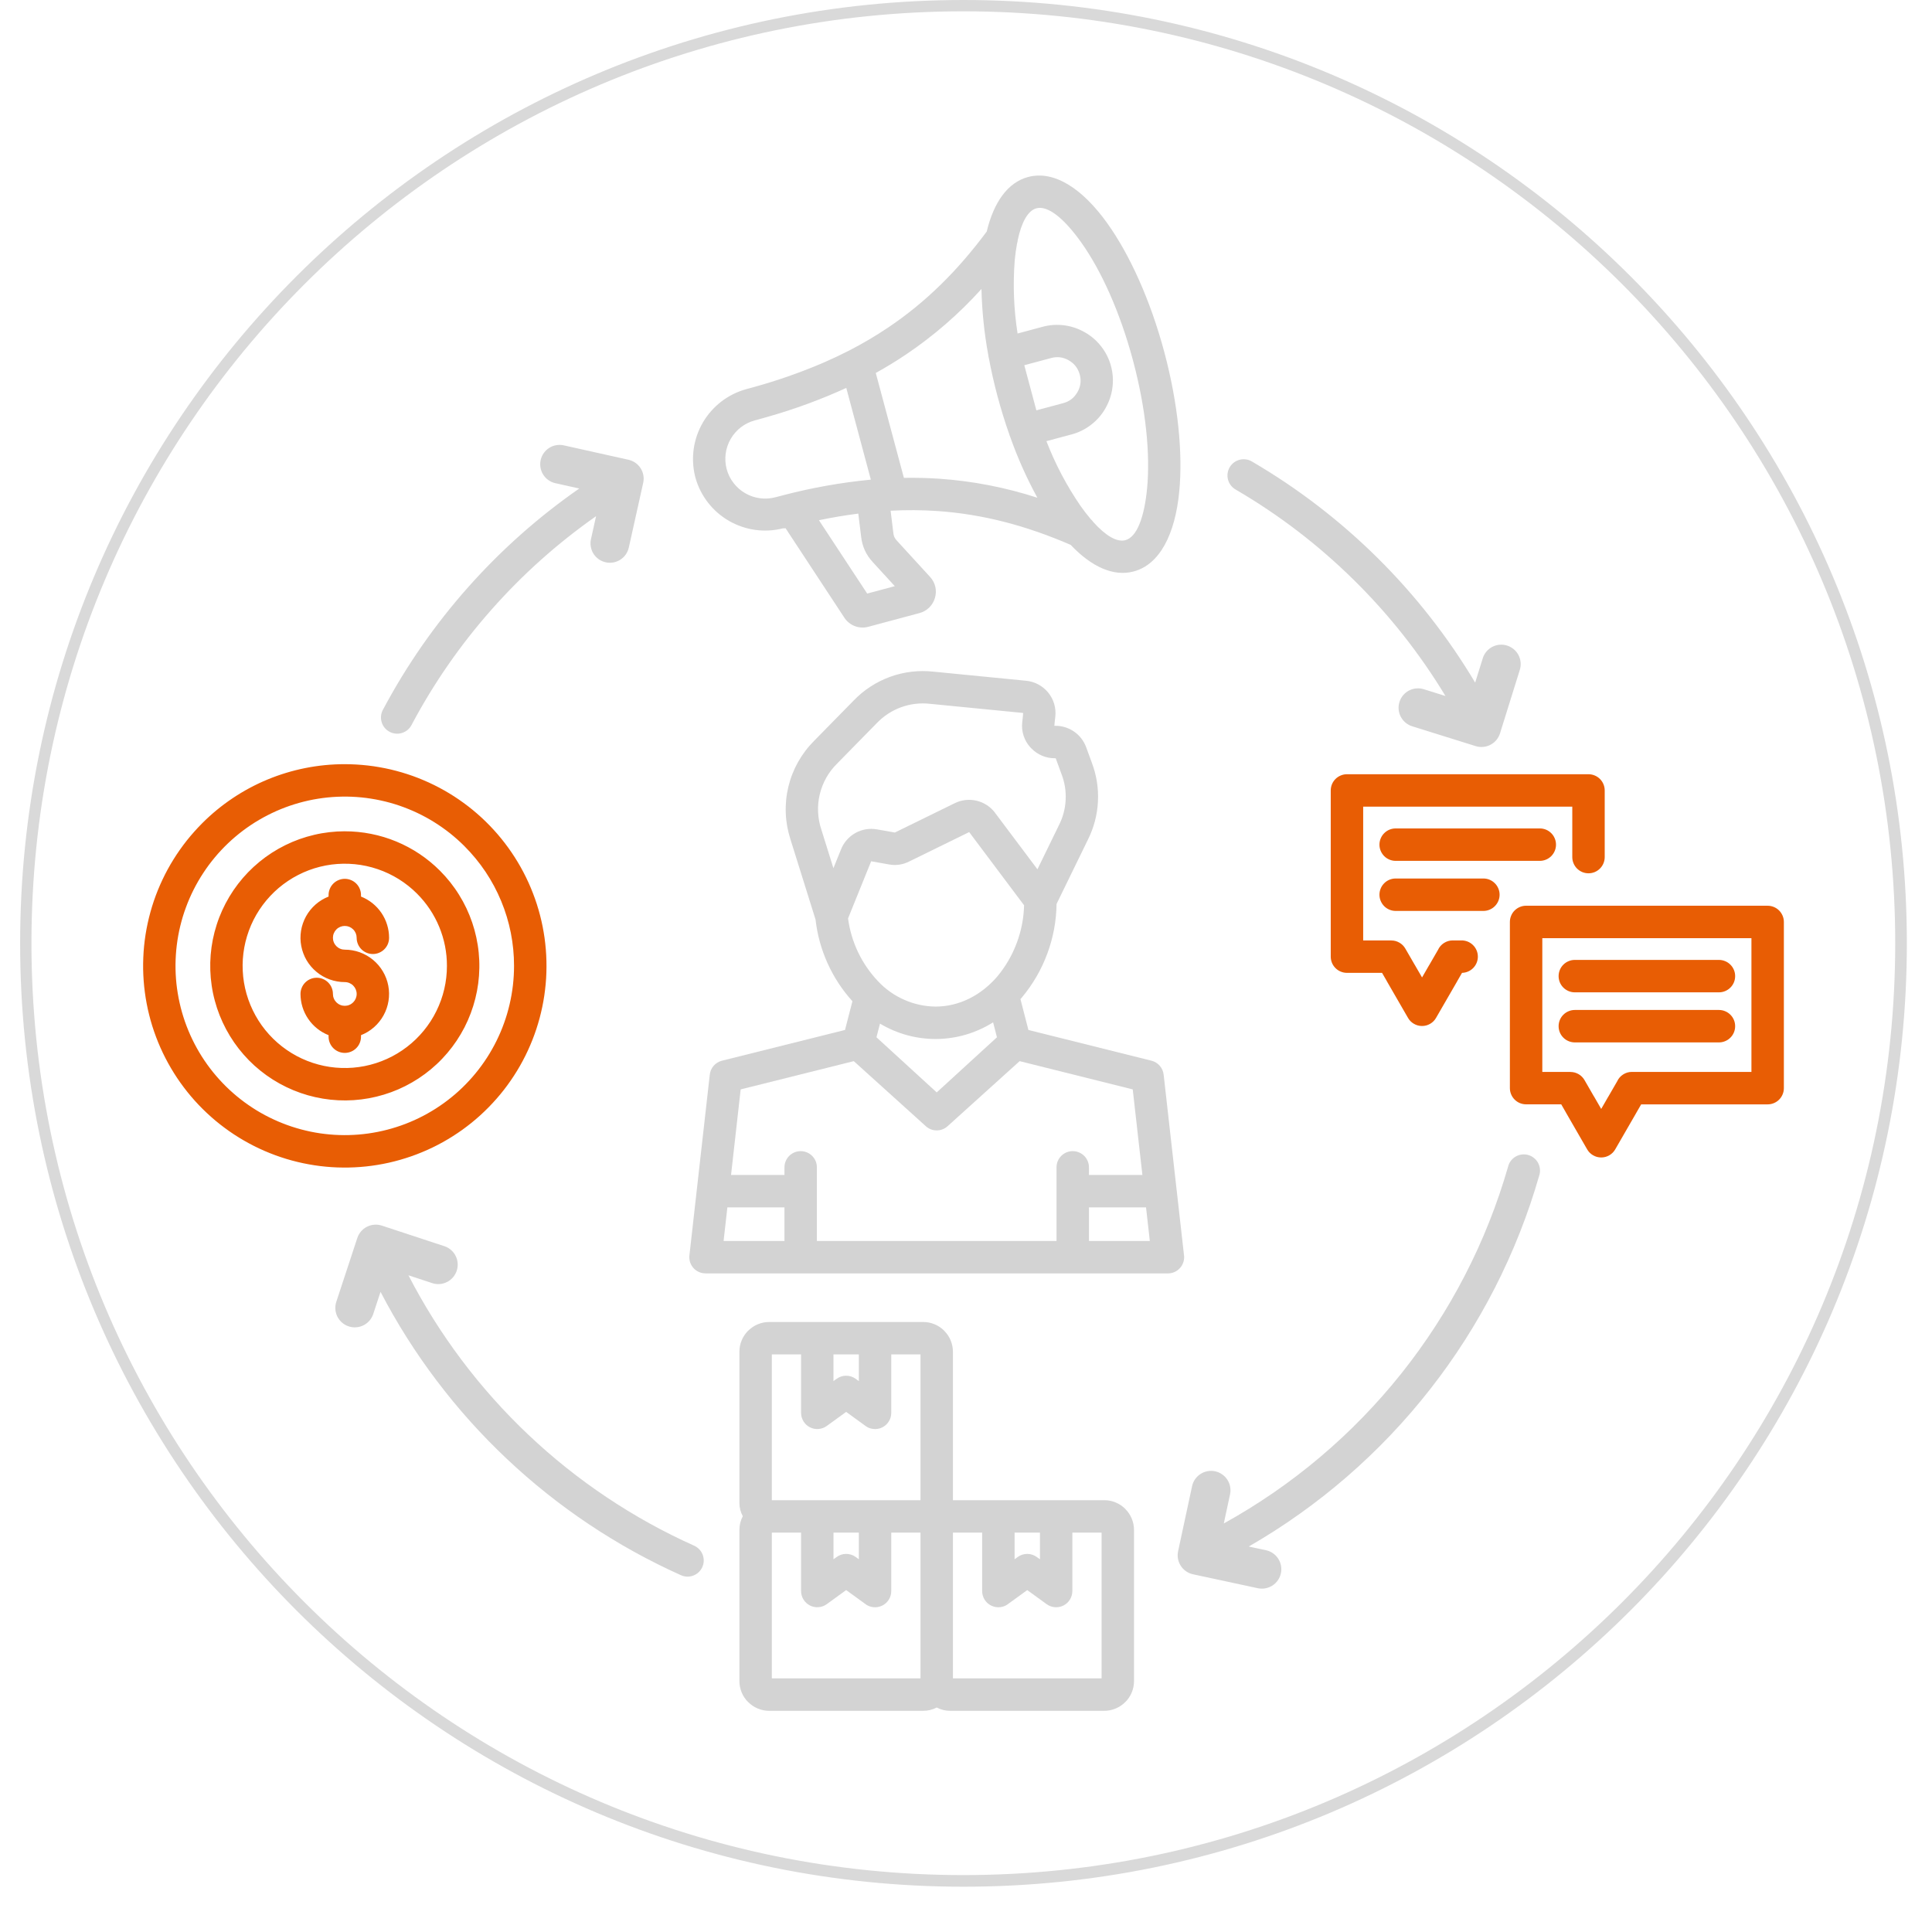
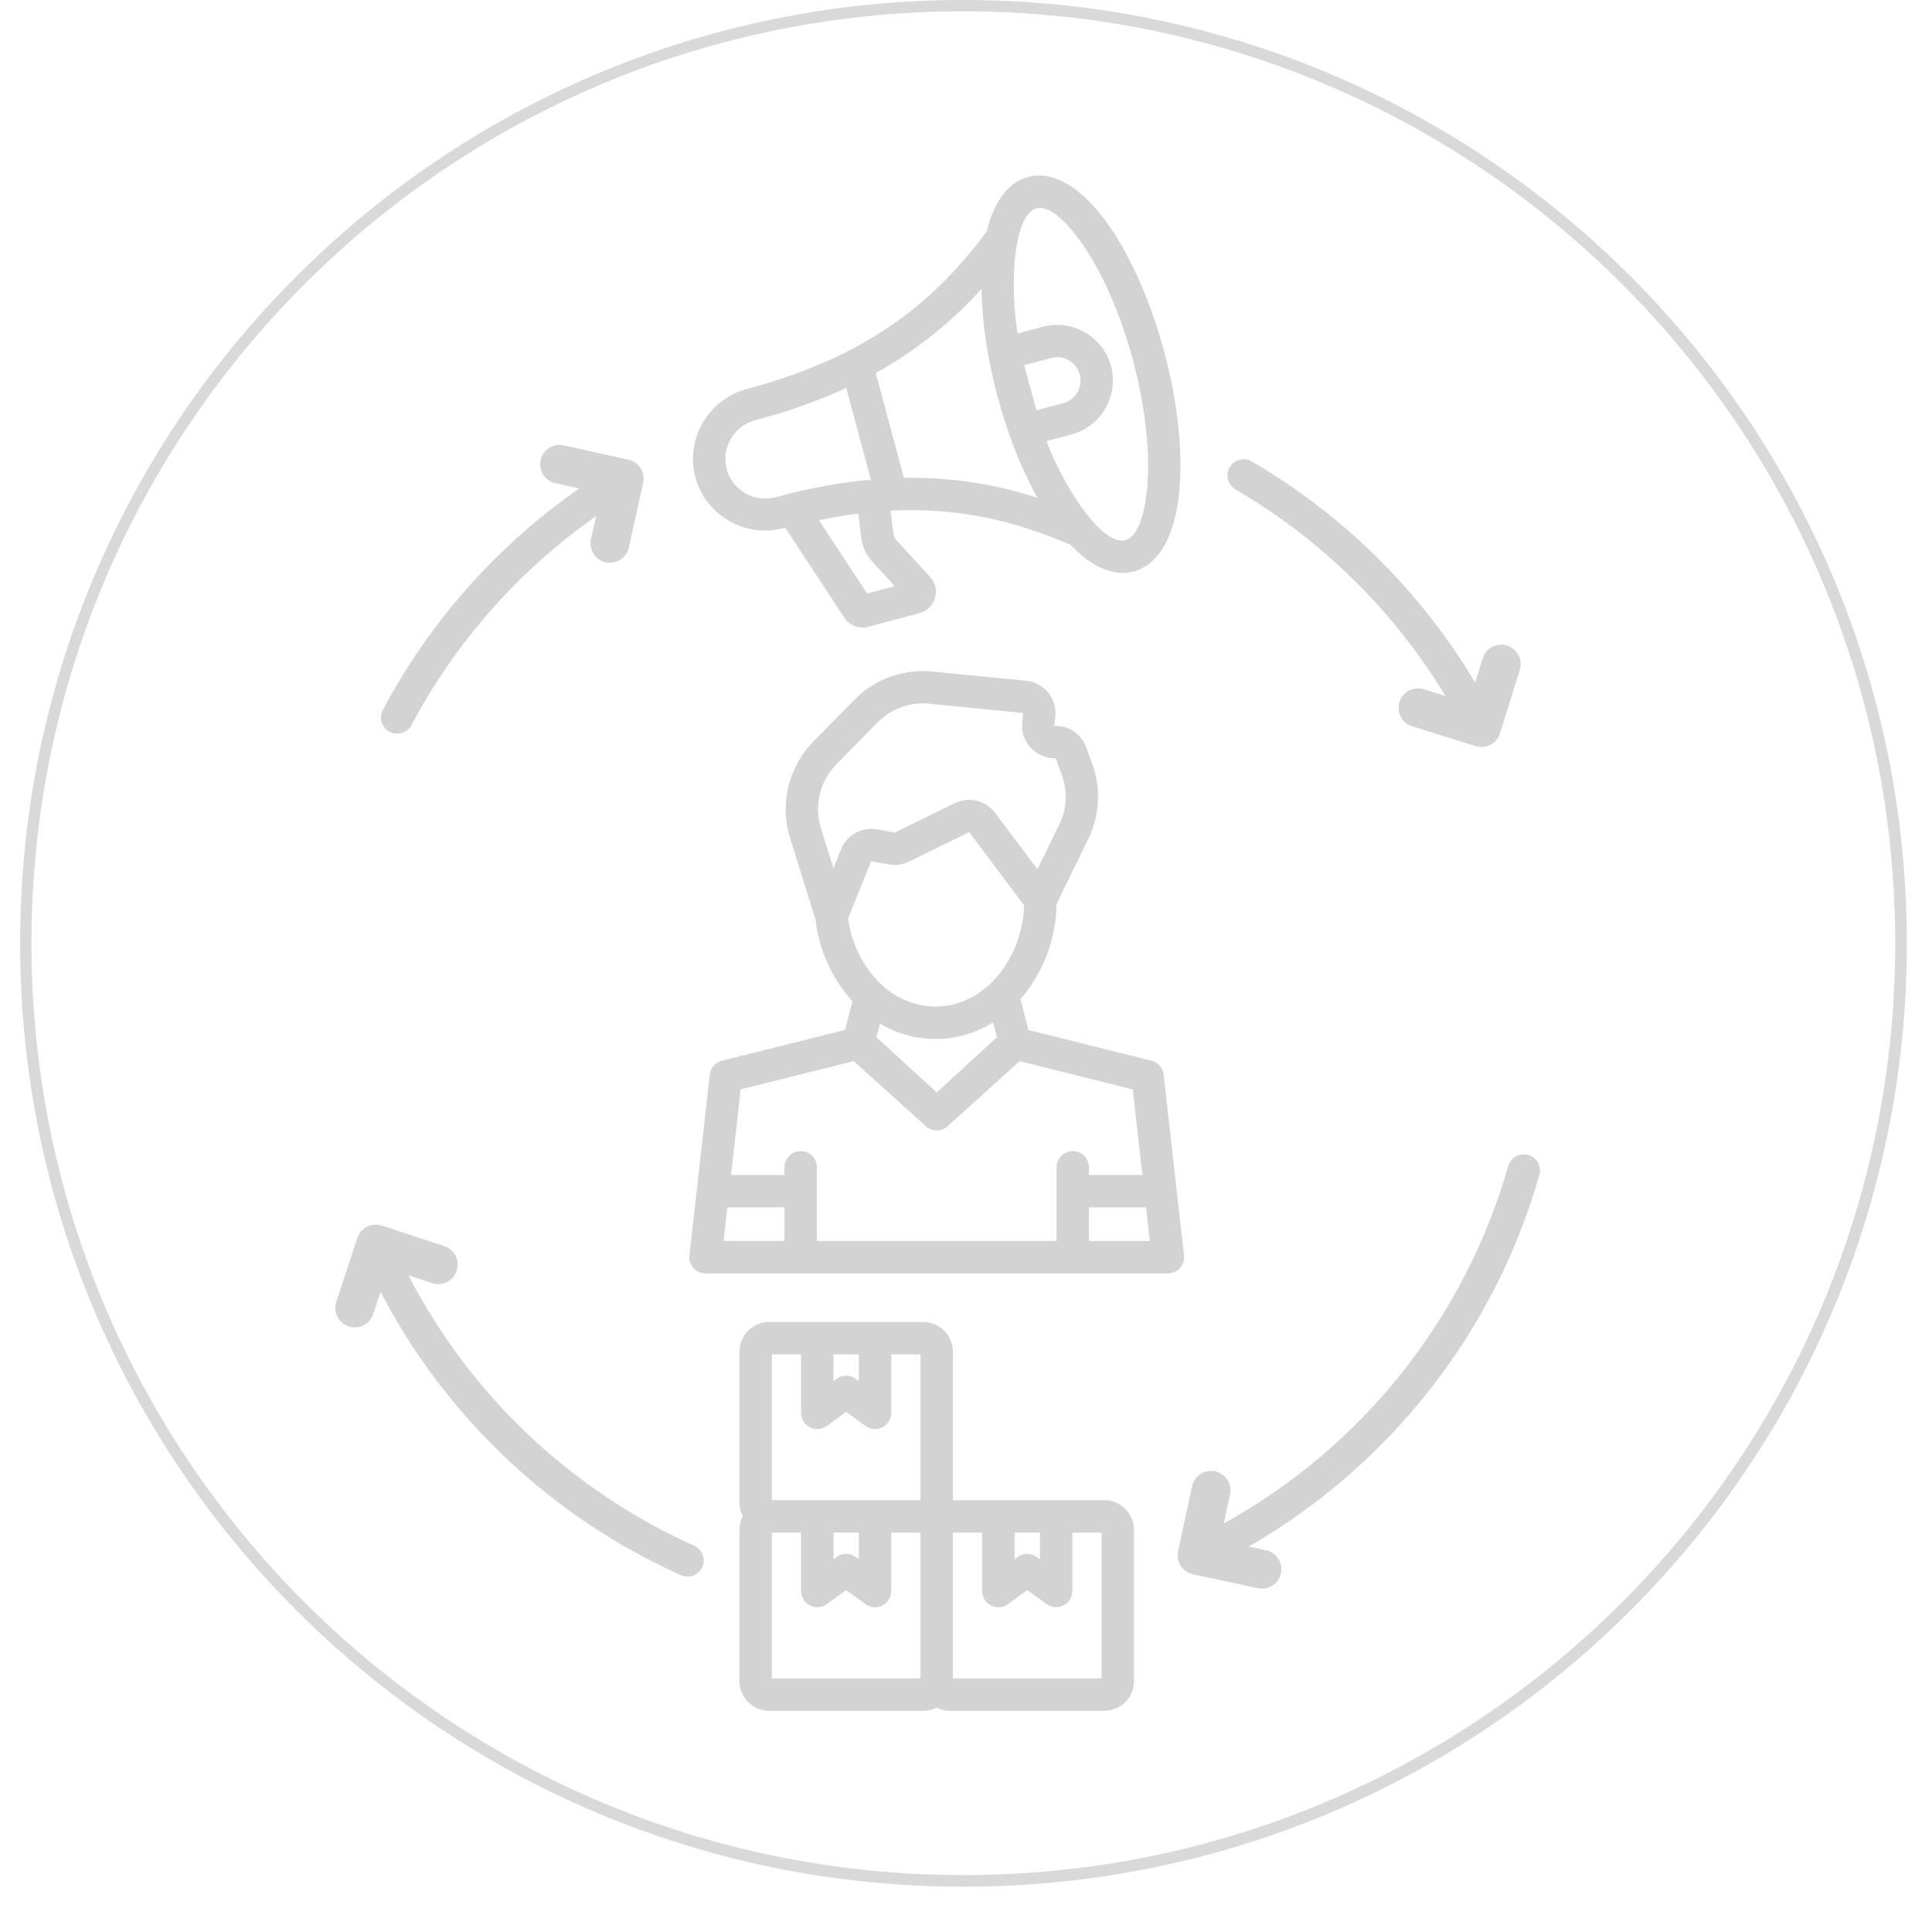
<svg xmlns="http://www.w3.org/2000/svg" width="500" zoomAndPan="magnify" viewBox="0 0 375.12 383.04" height="500" preserveAspectRatio="xMidYMid meet" version="1.0">
  <defs>
    <clipPath id="77bb652abb">
      <path d="M 0.031 0 L 374.094 0 L 374.094 374.062 L 0.031 374.062 Z M 0.031 0 " clip-rule="nonzero" />
    </clipPath>
    <clipPath id="e6c4ba5b4d">
      <path d="M 187.062 0 C 83.766 0 0.031 83.738 0.031 187.031 C 0.031 290.324 83.766 374.062 187.062 374.062 C 290.355 374.062 374.094 290.324 374.094 187.031 C 374.094 83.738 290.355 0 187.062 0 Z M 187.062 0 " clip-rule="nonzero" />
    </clipPath>
    <clipPath id="fa6102f3f5">
      <path d="M 62 34.824 L 302 34.824 L 302 339.312 L 62 339.312 Z M 62 34.824 " clip-rule="nonzero" />
    </clipPath>
    <clipPath id="42439415bd">
-       <path d="M 24.273 151 L 349.707 151 L 349.707 232 L 24.273 232 Z M 24.273 151 " clip-rule="nonzero" />
-     </clipPath>
+       </clipPath>
  </defs>
  <g clip-path="url(#77bb652abb)">
    <g clip-path="url(#e6c4ba5b4d)">
      <path stroke-linecap="butt" transform="matrix(0.748, 0, 0, 0.748, 0.03, 0)" fill="none" stroke-linejoin="miter" d="M 250.002 0 C 111.927 0 0.002 111.931 0.002 250 C 0.002 388.069 111.927 500 250.002 500 C 388.071 500 500.002 388.069 500.002 250 C 500.002 111.931 388.071 0 250.002 0 Z M 250.002 0 " stroke="#d9d9d9" stroke-width="6" stroke-opacity="1" stroke-miterlimit="4" />
    </g>
  </g>
  <g clip-path="url(#fa6102f3f5)">
    <path fill="#d3d3d3" d="M 77.672 143.664 C 77.477 144.055 77.219 144.395 76.891 144.68 C 76.559 144.961 76.188 145.172 75.773 145.305 C 75.359 145.441 74.938 145.488 74.504 145.449 C 74.07 145.41 73.66 145.289 73.277 145.086 C 72.895 144.883 72.562 144.613 72.289 144.273 C 72.016 143.938 71.816 143.559 71.699 143.141 C 71.578 142.723 71.543 142.297 71.594 141.867 C 71.645 141.434 71.777 141.031 71.996 140.652 C 76.648 131.914 82.262 123.844 88.836 116.438 C 95.41 109.035 102.758 102.508 110.887 96.852 L 106.113 95.789 C 105.621 95.676 105.168 95.473 104.758 95.18 C 104.344 94.887 104.004 94.523 103.734 94.098 C 103.465 93.668 103.285 93.207 103.199 92.707 C 103.113 92.207 103.125 91.711 103.23 91.219 C 103.34 90.723 103.539 90.27 103.828 89.855 C 104.117 89.438 104.477 89.094 104.898 88.82 C 105.324 88.543 105.785 88.359 106.285 88.27 C 106.781 88.176 107.277 88.184 107.773 88.285 L 120.641 91.152 C 121.137 91.262 121.594 91.461 122.012 91.754 C 122.43 92.047 122.777 92.406 123.051 92.836 C 123.324 93.266 123.508 93.73 123.594 94.23 C 123.684 94.734 123.672 95.234 123.562 95.73 L 120.699 108.598 C 120.586 109.094 120.379 109.543 120.086 109.957 C 119.793 110.371 119.434 110.711 119.004 110.98 C 118.578 111.25 118.113 111.43 117.617 111.516 C 117.117 111.602 116.621 111.59 116.129 111.48 C 115.633 111.375 115.18 111.176 114.762 110.887 C 114.348 110.598 114.004 110.238 113.727 109.816 C 113.453 109.391 113.27 108.93 113.18 108.43 C 113.086 107.934 113.09 107.438 113.195 106.941 L 114.219 102.34 C 106.586 107.691 99.68 113.859 93.504 120.844 C 87.324 127.828 82.047 135.434 77.672 143.664 Z M 70.082 260.379 C 70.012 260.629 69.914 260.867 69.793 261.098 C 69.672 261.328 69.531 261.543 69.367 261.742 C 69.203 261.945 69.023 262.125 68.82 262.289 C 68.621 262.453 68.406 262.598 68.176 262.719 C 67.949 262.84 67.707 262.934 67.461 263.008 C 67.211 263.082 66.957 263.129 66.699 263.148 C 66.441 263.172 66.184 263.168 65.926 263.137 C 65.668 263.105 65.418 263.051 65.172 262.969 C 64.926 262.887 64.691 262.785 64.465 262.656 C 64.238 262.527 64.031 262.379 63.836 262.207 C 63.641 262.035 63.465 261.848 63.309 261.641 C 63.152 261.434 63.016 261.215 62.902 260.98 C 62.793 260.75 62.703 260.508 62.641 260.254 C 62.574 260.004 62.539 259.75 62.523 259.492 C 62.512 259.23 62.527 258.973 62.566 258.719 C 62.605 258.461 62.668 258.211 62.758 257.969 L 66.879 245.449 C 67.039 244.961 67.285 244.527 67.621 244.137 C 67.953 243.75 68.348 243.441 68.805 243.211 C 69.262 242.98 69.742 242.848 70.254 242.809 C 70.762 242.77 71.262 242.832 71.746 242.992 L 84.27 247.113 C 84.738 247.285 85.156 247.539 85.523 247.875 C 85.895 248.211 86.188 248.605 86.402 249.055 C 86.621 249.504 86.742 249.977 86.777 250.477 C 86.809 250.973 86.746 251.461 86.59 251.934 C 86.434 252.41 86.195 252.836 85.875 253.219 C 85.551 253.598 85.168 253.906 84.727 254.141 C 84.285 254.371 83.816 254.516 83.32 254.566 C 82.824 254.617 82.336 254.574 81.855 254.434 L 77.016 252.84 C 80.062 258.742 83.582 264.344 87.574 269.652 C 91.566 274.957 95.977 279.895 100.797 284.457 C 105.621 289.023 110.793 293.152 116.312 296.844 C 121.832 300.539 127.621 303.742 133.684 306.461 C 134.066 306.637 134.406 306.879 134.695 307.188 C 134.984 307.496 135.203 307.848 135.355 308.242 C 135.504 308.637 135.574 309.047 135.562 309.469 C 135.551 309.895 135.457 310.297 135.285 310.684 C 135.113 311.07 134.871 311.41 134.566 311.703 C 134.258 311.992 133.906 312.215 133.512 312.367 C 133.117 312.52 132.711 312.59 132.285 312.582 C 131.863 312.57 131.457 312.48 131.07 312.312 C 124.711 309.461 118.633 306.098 112.836 302.227 C 107.039 298.355 101.605 294.027 96.535 289.246 C 91.461 284.465 86.824 279.293 82.621 273.734 C 78.414 268.176 74.703 262.305 71.484 256.125 Z M 247.062 307.355 C 247.559 307.465 248.012 307.668 248.43 307.957 C 248.844 308.246 249.191 308.605 249.465 309.031 C 249.738 309.461 249.922 309.922 250.012 310.422 C 250.105 310.918 250.098 311.418 249.992 311.914 C 249.887 312.41 249.691 312.867 249.406 313.285 C 249.117 313.703 248.766 314.055 248.34 314.332 C 247.918 314.609 247.457 314.797 246.957 314.895 C 246.461 314.992 245.965 314.988 245.465 314.891 L 232.578 312.121 C 232.078 312.016 231.617 311.816 231.195 311.527 C 230.777 311.238 230.426 310.883 230.148 310.453 C 229.871 310.023 229.684 309.559 229.59 309.059 C 229.496 308.559 229.504 308.055 229.609 307.555 L 232.379 294.668 C 232.484 294.168 232.68 293.707 232.969 293.289 C 233.258 292.867 233.617 292.516 234.047 292.238 C 234.473 291.961 234.938 291.773 235.441 291.68 C 235.941 291.586 236.445 291.594 236.941 291.699 C 237.441 291.805 237.902 292.004 238.324 292.293 C 238.746 292.582 239.094 292.941 239.371 293.367 C 239.652 293.797 239.836 294.262 239.93 294.762 C 240.023 295.266 240.016 295.766 239.91 296.266 L 238.672 302.043 C 242.055 300.172 245.344 298.137 248.527 295.941 C 251.715 293.746 254.785 291.402 257.742 288.902 C 260.695 286.406 263.523 283.773 266.219 280.996 C 268.914 278.223 271.469 275.324 273.883 272.297 C 276.293 269.27 278.551 266.133 280.652 262.887 C 282.758 259.641 284.695 256.297 286.469 252.859 C 288.246 249.422 289.848 245.902 291.273 242.309 C 292.703 238.715 293.953 235.055 295.023 231.34 C 295.125 230.91 295.305 230.523 295.566 230.168 C 295.828 229.816 296.148 229.531 296.523 229.309 C 296.902 229.086 297.309 228.949 297.746 228.895 C 298.18 228.836 298.609 228.871 299.031 228.988 C 299.453 229.109 299.832 229.309 300.172 229.586 C 300.516 229.859 300.789 230.191 300.992 230.578 C 301.195 230.969 301.316 231.379 301.355 231.816 C 301.391 232.254 301.34 232.68 301.199 233.098 C 300.098 236.934 298.812 240.707 297.344 244.418 C 295.879 248.133 294.238 251.766 292.422 255.32 C 290.605 258.875 288.625 262.332 286.477 265.699 C 284.328 269.062 282.02 272.316 279.559 275.457 C 277.098 278.602 274.492 281.617 271.742 284.508 C 268.988 287.402 266.105 290.156 263.09 292.77 C 260.074 295.383 256.938 297.848 253.688 300.16 C 250.434 302.477 247.078 304.625 243.617 306.617 Z M 290.008 130.52 C 290.16 130.031 290.398 129.59 290.727 129.199 C 291.051 128.809 291.441 128.492 291.895 128.254 C 292.348 128.016 292.828 127.875 293.336 127.828 C 293.844 127.781 294.34 127.836 294.828 127.988 C 295.316 128.141 295.758 128.379 296.148 128.707 C 296.543 129.031 296.855 129.422 297.094 129.875 C 297.332 130.328 297.473 130.809 297.52 131.316 C 297.566 131.824 297.512 132.32 297.359 132.809 L 293.434 145.395 C 293.281 145.883 293.043 146.32 292.715 146.715 C 292.387 147.105 292 147.422 291.547 147.656 C 291.094 147.895 290.613 148.035 290.105 148.082 C 289.598 148.129 289.098 148.078 288.613 147.926 L 276.027 143.996 C 275.539 143.844 275.102 143.605 274.707 143.281 C 274.316 142.953 274 142.562 273.762 142.109 C 273.527 141.66 273.383 141.18 273.336 140.672 C 273.293 140.16 273.344 139.664 273.496 139.176 C 273.648 138.688 273.887 138.25 274.215 137.855 C 274.539 137.465 274.93 137.148 275.383 136.91 C 275.836 136.676 276.316 136.531 276.824 136.488 C 277.332 136.441 277.828 136.492 278.316 136.645 L 282.617 137.988 C 277.508 129.543 271.438 121.859 264.402 114.938 C 257.371 108.012 249.594 102.062 241.07 97.086 C 240.691 96.875 240.367 96.602 240.094 96.262 C 239.824 95.922 239.633 95.543 239.516 95.125 C 239.398 94.707 239.371 94.281 239.426 93.852 C 239.48 93.422 239.617 93.02 239.836 92.645 C 240.055 92.27 240.34 91.953 240.688 91.691 C 241.035 91.43 241.418 91.25 241.84 91.145 C 242.262 91.039 242.688 91.023 243.113 91.09 C 243.543 91.156 243.941 91.305 244.312 91.535 C 248.84 94.184 253.188 97.105 257.348 100.305 C 261.508 103.5 265.453 106.945 269.18 110.637 C 272.906 114.332 276.391 118.246 279.621 122.379 C 282.855 126.508 285.82 130.828 288.508 135.336 L 290.012 130.52 Z M 172.742 268.527 L 172.742 280.113 C 172.742 280.734 172.578 281.305 172.246 281.828 C 171.918 282.352 171.473 282.746 170.914 283.016 C 170.355 283.281 169.77 283.379 169.152 283.305 C 168.539 283.234 167.988 283.004 167.508 282.613 L 163.801 279.922 L 159.957 282.711 C 159.469 283.066 158.922 283.266 158.32 283.312 C 157.723 283.359 157.152 283.246 156.613 282.973 C 156.078 282.699 155.652 282.305 155.336 281.789 C 155.02 281.273 154.863 280.715 154.863 280.113 L 154.859 280.113 L 154.859 268.527 L 149.066 268.527 L 149.066 297.43 L 178.539 297.43 L 178.539 268.527 Z M 161.289 268.527 L 166.316 268.527 L 166.316 273.816 L 165.684 273.359 C 165.406 273.156 165.102 273.004 164.773 272.898 C 164.449 272.797 164.113 272.746 163.766 272.75 C 163.422 272.754 163.09 272.809 162.762 272.922 C 162.438 273.031 162.137 273.191 161.863 273.398 L 161.285 273.816 L 161.285 268.527 Z M 143.309 300.602 C 142.859 299.781 142.637 298.902 142.637 297.965 L 142.637 267.996 C 142.637 267.211 142.785 266.461 143.086 265.738 C 143.383 265.02 143.812 264.383 144.363 263.828 L 144.371 263.836 C 144.922 263.281 145.555 262.855 146.277 262.555 C 146.996 262.254 147.746 262.102 148.527 262.102 L 179.074 262.102 C 179.855 262.102 180.605 262.25 181.328 262.551 C 182.051 262.848 182.688 263.277 183.238 263.828 L 183.238 263.844 C 183.793 264.391 184.219 265.027 184.516 265.746 C 184.816 266.465 184.965 267.215 184.969 267.992 L 184.969 297.43 L 214.977 297.43 C 215.758 297.43 216.512 297.578 217.23 297.879 C 217.953 298.18 218.59 298.605 219.141 299.156 L 219.141 299.172 C 219.695 299.719 220.121 300.355 220.418 301.074 C 220.719 301.793 220.867 302.543 220.871 303.324 L 220.871 333.293 C 220.871 334.074 220.719 334.828 220.422 335.547 C 220.121 336.27 219.695 336.906 219.141 337.457 L 219.137 337.453 C 218.586 338.004 217.949 338.434 217.23 338.734 C 216.508 339.035 215.758 339.188 214.977 339.188 L 184.434 339.188 C 183.484 339.188 182.594 338.973 181.754 338.535 C 180.914 338.973 180.02 339.188 179.074 339.188 L 148.527 339.188 C 147.746 339.188 146.996 339.035 146.277 338.734 C 145.555 338.434 144.922 338.004 144.371 337.453 L 144.363 337.457 C 143.812 336.906 143.383 336.27 143.086 335.547 C 142.785 334.828 142.637 334.074 142.637 333.293 L 142.637 303.324 C 142.637 302.359 142.859 301.453 143.309 300.602 Z M 172.742 303.859 L 172.742 315.445 C 172.742 316.062 172.578 316.633 172.246 317.16 C 171.918 317.684 171.473 318.078 170.914 318.344 C 170.355 318.609 169.77 318.707 169.152 318.637 C 168.539 318.562 167.988 318.332 167.508 317.941 L 163.801 315.25 L 159.957 318.039 C 159.469 318.395 158.922 318.594 158.32 318.641 C 157.723 318.688 157.152 318.574 156.613 318.301 C 156.078 318.027 155.652 317.633 155.336 317.117 C 155.02 316.602 154.863 316.043 154.863 315.441 L 154.859 315.441 L 154.859 303.855 L 149.066 303.855 L 149.066 332.754 L 178.539 332.754 L 178.539 303.859 Z M 161.289 303.859 L 161.289 309.145 L 161.867 308.727 C 162.141 308.52 162.441 308.359 162.766 308.246 C 163.09 308.137 163.426 308.078 163.77 308.074 C 164.113 308.074 164.449 308.121 164.777 308.227 C 165.105 308.332 165.41 308.484 165.688 308.684 L 166.316 309.141 L 166.316 303.855 Z M 197.191 303.859 L 197.191 309.145 L 197.82 308.688 C 198.102 308.484 198.402 308.332 198.73 308.227 C 199.059 308.125 199.395 308.074 199.738 308.078 C 200.082 308.078 200.418 308.137 200.742 308.25 C 201.066 308.359 201.367 308.52 201.641 308.727 L 202.223 309.145 L 202.223 303.855 Z M 208.648 303.859 L 208.648 315.445 L 208.641 315.445 C 208.641 316.047 208.484 316.605 208.172 317.121 C 207.855 317.633 207.43 318.027 206.891 318.305 C 206.355 318.578 205.785 318.691 205.184 318.645 C 204.582 318.598 204.039 318.398 203.551 318.043 L 199.703 315.254 L 195.996 317.941 C 195.516 318.332 194.969 318.562 194.352 318.637 C 193.738 318.707 193.152 318.609 192.594 318.344 C 192.031 318.078 191.59 317.684 191.258 317.16 C 190.926 316.633 190.762 316.062 190.762 315.445 L 190.762 303.859 L 184.969 303.859 L 184.969 332.758 L 214.441 332.758 L 214.441 303.859 Z M 197.781 66.121 L 202.777 64.781 C 204.191 64.402 205.621 64.312 207.07 64.504 C 208.523 64.699 209.879 65.164 211.145 65.898 L 211.152 65.902 L 211.152 65.898 C 212.426 66.629 213.508 67.574 214.402 68.734 C 215.297 69.895 215.934 71.184 216.312 72.598 L 216.312 72.602 C 216.688 74.016 216.781 75.445 216.586 76.895 C 216.391 78.344 215.926 79.699 215.191 80.965 L 215.188 80.973 L 215.191 80.977 C 214.465 82.246 213.52 83.328 212.355 84.219 C 211.195 85.113 209.91 85.75 208.496 86.129 L 203.504 87.465 C 205.266 92.02 207.523 96.309 210.289 100.336 C 210.973 101.293 211.648 102.168 212.312 102.945 C 212.508 103.117 212.68 103.316 212.828 103.531 C 215.246 106.203 217.465 107.547 219.16 107.094 C 221.434 106.484 222.91 102.598 223.465 96.809 C 224.105 90.047 223.238 81.113 220.703 71.594 C 220.672 71.488 220.641 71.379 220.617 71.27 C 218.055 61.762 214.34 53.59 210.398 48.055 C 207.023 43.316 203.801 40.688 201.527 41.297 C 199.836 41.754 198.582 44.027 197.824 47.559 C 197.805 47.812 197.754 48.062 197.676 48.309 C 197.488 49.312 197.336 50.41 197.223 51.586 C 196.844 56.453 197.031 61.301 197.785 66.125 Z M 196.336 86.656 C 197.809 90.809 199.598 94.816 201.711 98.684 C 195.387 96.633 188.91 95.375 182.281 94.914 C 179.969 94.758 177.621 94.699 175.246 94.738 L 169.672 73.945 C 171.754 72.789 173.758 71.566 175.68 70.273 C 181.191 66.559 186.172 62.23 190.625 57.293 C 190.727 61.699 191.18 66.066 191.98 70.402 C 191.996 70.594 192.027 70.781 192.078 70.969 L 192.098 71.031 C 192.559 73.508 193.133 76.035 193.816 78.598 L 193.824 78.617 C 194.512 81.188 195.281 83.672 196.121 86.051 L 196.137 86.109 C 196.188 86.297 196.254 86.48 196.336 86.652 Z M 204.434 70.984 C 205.668 70.652 206.84 70.805 207.945 71.441 L 207.945 71.449 C 209.012 72.059 209.719 72.953 210.074 74.129 C 210.094 74.215 210.117 74.301 210.145 74.387 C 210.426 75.578 210.262 76.703 209.648 77.762 L 209.645 77.762 C 209.008 78.871 208.074 79.594 206.84 79.926 L 201.512 81.355 L 199.117 72.41 L 204.438 70.984 Z M 199.871 35.094 C 205.008 33.715 210.652 37.352 215.625 44.336 C 220.012 50.496 224.105 59.461 226.867 69.77 L 226.871 69.785 C 229.625 80.078 230.562 89.879 229.844 97.406 C 229.031 105.945 225.957 111.918 220.82 113.293 C 216.773 114.379 212.414 112.352 208.312 108.027 C 199.52 104.223 190.934 101.938 181.859 101.316 C 178.777 101.109 175.695 101.09 172.613 101.254 L 173.156 105.688 C 173.207 106.25 173.426 106.734 173.812 107.141 L 180.434 114.375 C 180.949 114.938 181.297 115.586 181.477 116.328 C 181.641 117.074 181.617 117.816 181.402 118.547 C 181.188 119.281 180.809 119.918 180.262 120.457 L 180.203 120.512 C 179.668 121.016 179.047 121.359 178.34 121.547 L 168.203 124.266 C 167.758 124.387 167.305 124.434 166.848 124.41 C 166.387 124.391 165.945 124.297 165.516 124.133 C 165.086 123.969 164.691 123.738 164.336 123.449 C 163.977 123.16 163.672 122.824 163.426 122.438 L 151.773 104.707 L 151.602 104.75 L 151.262 104.75 C 150.367 104.977 149.465 105.117 148.543 105.168 C 147.625 105.219 146.711 105.184 145.801 105.059 C 144.887 104.934 143.996 104.723 143.125 104.426 C 142.254 104.133 141.418 103.754 140.621 103.301 C 139.82 102.844 139.074 102.312 138.375 101.715 C 137.68 101.113 137.043 100.453 136.473 99.73 C 135.906 99.008 135.41 98.238 134.984 97.422 C 134.562 96.602 134.223 95.754 133.965 94.871 C 133.922 94.742 133.887 94.613 133.859 94.48 C 133.637 93.578 133.5 92.66 133.453 91.73 C 133.406 90.801 133.449 89.879 133.582 88.957 C 133.715 88.035 133.934 87.137 134.242 86.258 C 134.551 85.379 134.941 84.539 135.41 83.738 C 135.883 82.934 136.426 82.184 137.043 81.488 C 137.656 80.789 138.336 80.16 139.074 79.594 C 139.812 79.027 140.602 78.539 141.434 78.129 C 142.27 77.715 143.133 77.387 144.031 77.145 L 144.555 77 L 144.578 76.996 L 145.078 76.859 L 145.121 76.848 L 145.48 76.746 L 145.598 76.715 C 150.125 75.461 154.551 73.918 158.875 72.086 L 158.941 72.055 L 159.023 72.02 L 159.309 71.898 L 159.465 71.828 L 159.613 71.766 L 159.656 71.746 C 161.254 71.047 162.805 70.312 164.305 69.539 C 164.406 69.484 164.508 69.43 164.613 69.383 C 167.199 68.047 169.699 66.566 172.113 64.945 C 179.66 59.875 185.953 53.602 191.668 45.906 C 193.059 40.109 195.824 36.172 199.871 35.09 Z M 168.695 95.098 L 163.824 76.91 C 158.797 79.203 153.629 81.105 148.316 82.617 L 148.129 82.668 L 147.945 82.723 L 147.758 82.777 L 147.574 82.828 L 147.387 82.883 L 147.352 82.895 L 147.199 82.934 L 146.824 83.039 L 146.801 83.047 L 146.762 83.055 L 146.258 83.195 L 146.246 83.199 L 146.238 83.199 L 145.691 83.348 C 145.191 83.48 144.707 83.664 144.242 83.895 C 143.777 84.121 143.34 84.395 142.93 84.711 C 142.52 85.027 142.145 85.379 141.805 85.77 C 141.461 86.16 141.16 86.578 140.902 87.027 C 140.645 87.477 140.43 87.945 140.266 88.434 C 140.098 88.926 139.98 89.426 139.914 89.941 C 139.844 90.453 139.828 90.969 139.863 91.488 C 139.895 92.004 139.98 92.512 140.113 93.012 C 140.25 93.512 140.43 93.992 140.66 94.457 C 140.891 94.922 141.164 95.355 141.48 95.766 C 141.797 96.176 142.148 96.551 142.539 96.895 C 142.93 97.234 143.348 97.535 143.797 97.793 C 144.246 98.051 144.715 98.262 145.203 98.43 C 145.695 98.598 146.195 98.715 146.707 98.781 C 147.223 98.852 147.734 98.867 148.254 98.836 C 148.77 98.801 149.277 98.719 149.777 98.586 L 149.781 98.586 L 149.973 98.535 L 150.094 98.504 L 150.156 98.488 L 150.348 98.438 C 150.598 98.371 150.848 98.305 151.102 98.242 L 151.289 98.191 C 156.973 96.707 162.734 95.676 168.582 95.105 L 168.621 95.102 L 168.695 95.094 Z M 166.207 101.828 C 163.672 102.148 161.07 102.586 158.402 103.137 L 167.969 117.68 L 173.445 116.215 L 169.09 111.457 C 167.77 110.047 167 108.383 166.777 106.465 Z M 199.078 179.484 L 188.219 165.008 L 188.195 164.98 C 188.18 164.98 188.16 164.984 188.145 164.992 L 176.262 170.816 C 175.004 171.445 173.684 171.637 172.297 171.387 L 168.805 170.766 C 168.785 170.762 168.77 170.762 168.75 170.766 C 168.75 170.766 168.75 170.773 168.742 170.793 L 164.176 182.078 C 164.484 184.41 165.145 186.641 166.156 188.77 C 167.168 190.895 168.484 192.812 170.105 194.523 C 171.582 196.105 173.312 197.332 175.293 198.207 C 177.273 199.086 179.348 199.539 181.512 199.566 C 186.277 199.566 190.617 197.277 193.785 193.574 C 195.43 191.59 196.707 189.391 197.613 186.977 C 198.52 184.562 199.008 182.066 199.078 179.488 Z M 157.734 182.316 C 158.074 185.332 158.871 188.219 160.117 190.984 C 161.367 193.746 163.008 196.254 165.043 198.504 L 163.57 204.203 L 139.172 210.297 C 138.844 210.379 138.539 210.508 138.254 210.688 C 137.965 210.867 137.715 211.082 137.496 211.34 C 137.281 211.598 137.105 211.883 136.98 212.195 C 136.852 212.504 136.773 212.828 136.75 213.164 L 134.219 235.605 C 134.195 235.738 134.18 235.867 134.176 236 L 132.723 248.902 C 132.676 249.324 132.711 249.738 132.828 250.148 C 132.949 250.559 133.141 250.926 133.406 251.258 C 133.672 251.59 133.992 251.859 134.363 252.062 C 134.738 252.27 135.137 252.395 135.559 252.441 C 135.676 252.453 135.793 252.461 135.91 252.461 L 135.91 252.465 L 227.594 252.465 C 228.023 252.465 228.434 252.387 228.824 252.223 C 229.219 252.059 229.566 251.828 229.867 251.523 C 230.172 251.223 230.402 250.875 230.566 250.48 C 230.727 250.09 230.809 249.68 230.809 249.254 C 230.809 249.066 230.793 248.879 230.762 248.695 L 229.332 236 C 229.324 235.867 229.309 235.738 229.285 235.605 L 226.746 213.059 C 226.711 212.734 226.625 212.422 226.496 212.121 C 226.363 211.82 226.188 211.547 225.973 211.301 C 225.758 211.055 225.512 210.844 225.23 210.672 C 224.953 210.5 224.652 210.375 224.336 210.297 L 199.934 204.203 L 198.355 198.086 C 198.457 197.973 198.555 197.855 198.656 197.742 C 200.828 195.137 202.5 192.246 203.68 189.07 C 204.855 185.891 205.469 182.605 205.516 179.215 L 211.73 166.473 C 212.32 165.297 212.781 164.074 213.117 162.801 C 213.453 161.531 213.652 160.238 213.719 158.926 C 213.785 157.613 213.719 156.305 213.516 155.008 C 213.309 153.707 212.973 152.441 212.508 151.211 L 211.383 148.145 C 211.156 147.523 210.84 146.949 210.434 146.422 C 210.031 145.898 209.559 145.445 209.016 145.066 C 208.473 144.688 207.883 144.395 207.25 144.195 C 206.621 143.996 205.973 143.898 205.309 143.898 L 205.141 143.898 C 205.133 143.898 205.125 143.898 205.117 143.902 L 205.105 143.891 C 205.086 143.867 205.086 143.891 205.082 143.879 C 205.125 143.285 205.199 142.652 205.27 142.055 C 205.312 141.633 205.316 141.207 205.277 140.785 C 205.238 140.359 205.156 139.945 205.035 139.535 C 204.914 139.129 204.754 138.734 204.555 138.359 C 204.352 137.984 204.117 137.629 203.848 137.301 C 203.578 136.973 203.281 136.672 202.949 136.402 C 202.621 136.133 202.27 135.895 201.895 135.695 C 201.516 135.496 201.125 135.332 200.719 135.211 C 200.309 135.09 199.895 135.008 199.469 134.965 L 181.09 133.16 C 179.641 133 178.191 133.008 176.738 133.18 C 175.289 133.355 173.879 133.688 172.508 134.188 C 171.137 134.688 169.84 135.332 168.617 136.133 C 167.391 136.93 166.277 137.855 165.266 138.91 L 157.441 146.887 C 156.82 147.508 156.242 148.168 155.711 148.871 C 155.18 149.57 154.699 150.305 154.266 151.07 C 153.836 151.84 153.461 152.633 153.141 153.449 C 152.816 154.27 152.555 155.105 152.348 155.961 C 152.141 156.816 151.992 157.684 151.906 158.559 C 151.82 159.434 151.793 160.312 151.828 161.191 C 151.859 162.07 151.953 162.941 152.105 163.809 C 152.262 164.676 152.473 165.527 152.742 166.363 L 157.734 182.32 Z M 193.34 161.168 C 192.891 160.562 192.352 160.055 191.723 159.641 C 191.094 159.227 190.414 158.93 189.684 158.754 C 188.953 158.578 188.211 158.531 187.465 158.613 C 186.715 158.699 186.004 158.906 185.332 159.238 L 173.438 165.066 C 173.422 165.066 173.441 165.059 173.406 165.051 L 169.91 164.43 C 169.18 164.301 168.449 164.297 167.719 164.418 C 166.988 164.539 166.297 164.781 165.648 165.141 C 165 165.5 164.434 165.957 163.941 166.512 C 163.449 167.066 163.066 167.688 162.793 168.375 L 161.273 172.125 L 158.875 164.449 C 158.496 163.324 158.285 162.164 158.234 160.977 C 158.18 159.789 158.293 158.621 158.57 157.465 C 158.852 156.309 159.281 155.215 159.867 154.18 C 160.453 153.145 161.168 152.211 162.016 151.379 L 169.836 143.406 C 170.512 142.695 171.258 142.07 172.078 141.531 C 172.898 140.992 173.77 140.555 174.691 140.219 C 175.613 139.883 176.562 139.66 177.539 139.543 C 178.512 139.43 179.488 139.43 180.461 139.543 L 198.844 141.348 C 198.871 141.348 198.867 141.344 198.875 141.348 C 198.898 141.363 198.848 141.344 198.875 141.375 C 198.891 141.395 198.887 141.363 198.891 141.379 C 198.867 141.957 198.766 142.629 198.707 143.215 C 198.609 144.121 198.699 145.012 198.984 145.879 C 199.266 146.746 199.719 147.516 200.336 148.191 C 200.41 148.273 200.488 148.355 200.574 148.43 C 201.176 149.039 201.875 149.508 202.664 149.836 C 203.457 150.168 204.281 150.332 205.137 150.332 L 205.309 150.332 C 205.344 150.332 205.336 150.312 205.348 150.32 C 205.359 150.328 205.344 150.328 205.355 150.359 L 206.48 153.43 C 207.129 155.094 207.406 156.82 207.316 158.605 C 207.223 160.391 206.77 162.078 205.953 163.668 L 201.723 172.348 L 193.336 161.172 Z M 192.934 202.688 L 193.695 205.652 L 181.754 216.582 L 169.809 205.652 L 170.508 202.941 C 171.352 203.449 172.227 203.895 173.133 204.281 C 174.039 204.668 174.969 204.988 175.922 205.246 C 176.871 205.504 177.836 205.695 178.812 205.82 C 179.789 205.945 180.77 206.004 181.758 205.992 C 182.742 205.98 183.723 205.902 184.695 205.754 C 185.668 205.609 186.629 205.395 187.574 205.117 C 188.52 204.836 189.441 204.492 190.336 204.086 C 191.234 203.68 192.102 203.215 192.934 202.688 Z M 140.977 232.949 L 142.887 215.984 L 165.312 210.383 L 179.598 223.285 C 179.891 223.551 180.223 223.758 180.594 223.902 C 180.965 224.047 181.348 224.117 181.746 224.117 C 182.145 224.117 182.527 224.047 182.902 223.906 C 183.273 223.762 183.605 223.559 183.898 223.293 L 198.195 210.383 L 220.617 215.984 L 222.531 232.949 L 211.938 232.949 L 211.938 231.438 C 211.938 231.012 211.855 230.602 211.691 230.207 C 211.527 229.812 211.297 229.465 210.996 229.164 C 210.691 228.863 210.344 228.633 209.953 228.469 C 209.559 228.305 209.148 228.223 208.723 228.223 C 208.297 228.223 207.887 228.305 207.492 228.469 C 207.098 228.633 206.75 228.863 206.449 229.164 C 206.148 229.465 205.914 229.812 205.75 230.207 C 205.59 230.602 205.508 231.012 205.508 231.438 L 205.508 246.035 L 157.996 246.035 L 157.996 231.441 C 157.996 231.012 157.918 230.605 157.754 230.211 C 157.59 229.816 157.359 229.469 157.055 229.168 C 156.754 228.867 156.406 228.633 156.012 228.469 C 155.621 228.309 155.211 228.227 154.785 228.227 C 154.355 228.227 153.945 228.309 153.555 228.469 C 153.16 228.633 152.812 228.867 152.512 229.168 C 152.211 229.469 151.977 229.816 151.812 230.211 C 151.652 230.605 151.57 231.012 151.57 231.441 L 151.57 232.949 Z M 151.57 239.375 L 151.57 246.035 L 139.5 246.035 L 140.25 239.375 Z M 211.938 246.035 L 211.938 239.379 L 223.254 239.379 L 224.004 246.035 Z M 211.938 246.035 " fill-opacity="1" fill-rule="evenodd" />
  </g>
  <g clip-path="url(#42439415bd)">
    <path fill="#e85d04" d="M 285.75 186.449 C 286.176 186.441 286.586 186.512 286.984 186.664 C 287.383 186.82 287.734 187.043 288.043 187.336 C 288.352 187.633 288.594 187.973 288.766 188.363 C 288.938 188.754 289.031 189.16 289.039 189.586 C 289.051 190.016 288.977 190.426 288.824 190.824 C 288.672 191.223 288.445 191.574 288.152 191.883 C 287.859 192.191 287.516 192.434 287.125 192.605 C 286.734 192.777 286.328 192.867 285.902 192.879 L 284.922 194.578 L 284.926 194.582 L 280.746 201.816 C 280.461 202.312 280.066 202.703 279.566 202.992 C 279.066 203.277 278.527 203.418 277.953 203.414 C 277.375 203.41 276.84 203.262 276.344 202.969 C 275.848 202.676 275.457 202.281 275.176 201.777 L 271.02 194.578 C 270.988 194.52 270.957 194.457 270.926 194.398 L 270.047 192.879 L 263.09 192.879 C 262.664 192.879 262.254 192.797 261.859 192.633 C 261.465 192.473 261.117 192.238 260.816 191.938 C 260.516 191.637 260.281 191.289 260.117 190.895 C 259.957 190.5 259.875 190.09 259.875 189.664 L 259.875 156.715 C 259.875 156.289 259.957 155.879 260.117 155.484 C 260.281 155.09 260.516 154.742 260.816 154.441 C 261.117 154.141 261.465 153.91 261.859 153.746 C 262.254 153.582 262.664 153.5 263.09 153.5 L 310.977 153.5 C 311.402 153.5 311.812 153.582 312.207 153.746 C 312.602 153.91 312.949 154.141 313.25 154.441 C 313.551 154.742 313.785 155.09 313.945 155.484 C 314.109 155.879 314.191 156.289 314.191 156.715 L 314.191 169.926 C 314.191 170.352 314.109 170.762 313.945 171.156 C 313.785 171.551 313.551 171.898 313.25 172.199 C 312.949 172.5 312.602 172.734 312.207 172.898 C 311.812 173.059 311.402 173.141 310.977 173.141 C 310.551 173.141 310.141 173.059 309.746 172.898 C 309.355 172.734 309.008 172.5 308.703 172.199 C 308.402 171.898 308.172 171.551 308.008 171.156 C 307.844 170.762 307.762 170.352 307.762 169.926 L 307.762 159.93 L 266.305 159.93 L 266.305 186.449 L 271.891 186.449 L 271.891 186.461 C 272.465 186.461 272.996 186.605 273.492 186.895 C 273.988 187.18 274.379 187.574 274.664 188.07 L 276.473 191.199 C 276.508 191.25 276.539 191.305 276.574 191.363 L 277.977 193.789 L 279.375 191.363 L 279.383 191.363 L 281.137 188.328 C 281.398 187.758 281.793 187.301 282.32 186.961 C 282.852 186.621 283.43 186.449 284.059 186.449 Z M 64.398 151.508 C 65.164 151.508 65.926 151.531 66.688 151.574 C 67.449 151.617 68.211 151.684 68.969 151.77 C 69.727 151.855 70.484 151.965 71.234 152.098 C 71.988 152.227 72.734 152.379 73.48 152.551 C 74.223 152.727 74.961 152.922 75.695 153.137 C 76.426 153.352 77.152 153.59 77.871 153.844 C 78.59 154.102 79.301 154.379 80.004 154.68 C 80.707 154.977 81.402 155.293 82.086 155.633 C 82.77 155.969 83.445 156.324 84.109 156.703 C 84.773 157.078 85.426 157.473 86.07 157.887 C 86.711 158.301 87.34 158.734 87.957 159.184 C 88.574 159.633 89.176 160.098 89.766 160.582 C 90.359 161.066 90.934 161.57 91.496 162.086 C 92.059 162.605 92.602 163.137 93.133 163.684 C 93.664 164.234 94.18 164.797 94.68 165.375 C 95.176 165.953 95.66 166.547 96.125 167.152 C 96.59 167.758 97.035 168.375 97.465 169.008 C 97.895 169.637 98.305 170.281 98.699 170.938 C 99.09 171.59 99.465 172.258 99.82 172.934 C 100.172 173.609 100.508 174.297 100.824 174.992 C 101.137 175.688 101.434 176.391 101.707 177.102 C 101.984 177.816 102.238 178.535 102.473 179.262 C 102.703 179.988 102.918 180.723 103.109 181.461 C 103.301 182.199 103.473 182.945 103.621 183.691 C 103.77 184.441 103.895 185.195 104.004 185.949 C 104.109 186.707 104.191 187.465 104.254 188.227 C 104.316 188.988 104.359 189.75 104.375 190.512 C 104.395 191.277 104.391 192.039 104.367 192.801 C 104.344 193.566 104.297 194.328 104.227 195.09 C 104.156 195.848 104.066 196.605 103.957 197.363 C 103.844 198.117 103.711 198.867 103.555 199.617 C 103.398 200.363 103.223 201.105 103.027 201.844 C 102.828 202.582 102.609 203.312 102.371 204.039 C 102.133 204.762 101.871 205.48 101.59 206.191 C 101.309 206.902 101.008 207.602 100.688 208.297 C 100.367 208.988 100.027 209.672 99.668 210.344 C 99.309 211.02 98.93 211.68 98.531 212.332 C 98.133 212.984 97.715 213.625 97.281 214.25 C 96.848 214.879 96.395 215.496 95.926 216.098 C 95.457 216.699 94.969 217.285 94.465 217.859 C 93.961 218.434 93.441 218.992 92.906 219.539 C 92.371 220.082 91.82 220.609 91.254 221.125 C 90.691 221.637 90.109 222.133 89.516 222.613 C 88.922 223.09 88.312 223.555 87.695 224 C 87.074 224.441 86.441 224.871 85.797 225.277 C 85.148 225.688 84.492 226.078 83.828 226.449 C 83.16 226.82 82.48 227.172 81.793 227.504 C 81.105 227.836 80.41 228.148 79.703 228.438 C 79 228.73 78.285 229.004 77.566 229.254 C 76.844 229.504 76.117 229.734 75.383 229.945 C 74.648 230.156 73.91 230.344 73.164 230.512 C 72.418 230.68 71.668 230.824 70.914 230.949 C 70.164 231.074 69.406 231.176 68.648 231.258 C 67.887 231.34 67.125 231.398 66.363 231.434 C 65.602 231.473 64.84 231.488 64.074 231.48 C 63.312 231.477 62.547 231.449 61.785 231.398 C 61.023 231.348 60.266 231.277 59.508 231.184 C 58.75 231.09 57.996 230.973 57.242 230.836 C 56.492 230.699 55.746 230.543 55.004 230.363 C 54.262 230.184 53.523 229.984 52.793 229.762 C 52.062 229.539 51.34 229.297 50.621 229.035 C 49.906 228.77 49.199 228.488 48.496 228.184 C 47.797 227.879 47.105 227.559 46.422 227.215 C 45.742 226.871 45.07 226.508 44.406 226.125 C 43.746 225.746 43.098 225.344 42.457 224.926 C 41.82 224.508 41.195 224.07 40.582 223.613 C 39.969 223.16 39.367 222.688 38.781 222.199 C 38.195 221.707 37.625 221.203 37.066 220.68 C 36.508 220.16 35.969 219.621 35.441 219.07 C 34.914 218.516 34.402 217.949 33.91 217.367 C 33.418 216.785 32.938 216.188 32.48 215.578 C 32.02 214.969 31.578 214.348 31.152 213.711 C 30.73 213.078 30.324 212.43 29.938 211.773 C 29.551 211.113 29.18 210.445 28.832 209.766 C 28.484 209.086 28.152 208.398 27.844 207.699 C 27.535 207.004 27.246 206.297 26.977 205.582 C 26.707 204.867 26.461 204.145 26.23 203.418 C 26.004 202.688 25.797 201.953 25.613 201.211 C 25.426 200.473 25.262 199.727 25.121 198.977 C 24.977 198.227 24.855 197.473 24.758 196.715 C 24.656 195.957 24.578 195.199 24.523 194.438 C 24.465 193.676 24.434 192.914 24.418 192.148 C 24.406 191.387 24.418 190.625 24.449 189.859 C 24.477 189.098 24.531 188.336 24.605 187.578 C 24.68 186.816 24.777 186.059 24.895 185.305 C 25.016 184.551 25.152 183.801 25.316 183.055 C 25.477 182.309 25.66 181.566 25.863 180.832 C 26.066 180.094 26.289 179.367 26.535 178.641 C 26.781 177.918 27.047 177.203 27.332 176.496 C 27.621 175.789 27.926 175.09 28.254 174.398 C 28.578 173.707 28.926 173.027 29.289 172.359 C 29.656 171.688 30.039 171.027 30.445 170.379 C 30.848 169.73 31.27 169.094 31.707 168.473 C 32.148 167.848 32.605 167.234 33.078 166.637 C 33.555 166.039 34.047 165.453 34.555 164.887 C 35.062 164.316 35.586 163.762 36.125 163.219 C 37.98 161.359 40 159.703 42.18 158.242 C 44.363 156.781 46.668 155.547 49.094 154.543 C 51.52 153.539 54.02 152.781 56.598 152.27 C 59.172 151.758 61.773 151.504 64.398 151.508 Z M 67.613 205.535 L 67.613 205.234 C 68.086 205.047 68.539 204.82 68.973 204.559 C 69.402 204.293 69.812 203.992 70.191 203.66 C 70.574 203.324 70.922 202.961 71.238 202.562 C 71.559 202.168 71.84 201.75 72.082 201.305 C 72.328 200.859 72.535 200.398 72.699 199.918 C 72.863 199.438 72.984 198.949 73.066 198.449 C 73.145 197.945 73.184 197.441 73.176 196.934 C 73.168 196.43 73.117 195.926 73.023 195.426 C 72.93 194.93 72.793 194.441 72.613 193.969 C 72.434 193.492 72.215 193.035 71.957 192.602 C 71.699 192.164 71.406 191.75 71.078 191.367 C 70.746 190.98 70.387 190.625 69.996 190.301 C 69.605 189.977 69.191 189.691 68.75 189.438 C 68.312 189.188 67.852 188.973 67.375 188.801 C 66.898 188.629 66.41 188.5 65.91 188.414 C 65.41 188.324 64.906 188.281 64.398 188.281 C 64.086 188.281 63.789 188.223 63.5 188.102 C 63.211 187.984 62.957 187.812 62.734 187.594 C 62.516 187.371 62.344 187.117 62.227 186.828 C 62.105 186.539 62.047 186.242 62.047 185.93 C 62.047 185.617 62.105 185.316 62.227 185.027 C 62.344 184.742 62.516 184.484 62.734 184.266 C 62.957 184.043 63.211 183.875 63.5 183.754 C 63.789 183.637 64.086 183.578 64.398 183.578 C 64.711 183.578 65.012 183.637 65.301 183.754 C 65.59 183.875 65.844 184.047 66.062 184.266 C 66.285 184.488 66.453 184.742 66.574 185.027 C 66.691 185.316 66.75 185.617 66.75 185.93 C 66.75 186.355 66.832 186.766 66.996 187.16 C 67.16 187.555 67.391 187.902 67.691 188.203 C 67.996 188.504 68.344 188.734 68.734 188.898 C 69.129 189.062 69.539 189.145 69.965 189.145 C 70.391 189.145 70.801 189.062 71.195 188.898 C 71.59 188.734 71.938 188.504 72.238 188.203 C 72.539 187.902 72.773 187.555 72.938 187.16 C 73.098 186.766 73.18 186.355 73.18 185.93 C 73.18 185.047 73.051 184.184 72.789 183.344 C 72.531 182.5 72.152 181.715 71.656 180.984 C 71.16 180.258 70.566 179.617 69.879 179.066 C 69.188 178.516 68.434 178.078 67.613 177.754 L 67.613 177.453 C 67.613 177.027 67.531 176.617 67.367 176.223 C 67.207 175.828 66.973 175.48 66.672 175.18 C 66.371 174.879 66.023 174.648 65.629 174.484 C 65.234 174.32 64.824 174.238 64.398 174.238 C 63.973 174.238 63.562 174.32 63.168 174.484 C 62.773 174.648 62.426 174.879 62.125 175.18 C 61.824 175.48 61.594 175.828 61.43 176.223 C 61.266 176.617 61.184 177.027 61.184 177.453 L 61.184 177.754 C 60.711 177.941 60.258 178.164 59.824 178.43 C 59.391 178.695 58.984 178.992 58.602 179.328 C 58.223 179.664 57.871 180.027 57.555 180.422 C 57.234 180.82 56.953 181.238 56.707 181.684 C 56.465 182.129 56.258 182.59 56.094 183.07 C 55.926 183.551 55.805 184.039 55.723 184.543 C 55.645 185.043 55.609 185.547 55.613 186.055 C 55.621 186.562 55.672 187.066 55.77 187.562 C 55.863 188.062 56 188.551 56.18 189.023 C 56.355 189.5 56.574 189.957 56.832 190.395 C 57.09 190.828 57.387 191.242 57.715 191.629 C 58.043 192.016 58.406 192.367 58.797 192.691 C 59.188 193.016 59.602 193.305 60.043 193.555 C 60.484 193.809 60.945 194.02 61.422 194.191 C 61.898 194.363 62.387 194.492 62.887 194.578 C 63.387 194.668 63.891 194.711 64.398 194.711 C 64.711 194.711 65.012 194.77 65.301 194.891 C 65.586 195.008 65.844 195.18 66.062 195.398 C 66.285 195.621 66.453 195.875 66.574 196.16 C 66.691 196.449 66.754 196.75 66.754 197.062 C 66.754 197.375 66.691 197.676 66.574 197.961 C 66.453 198.25 66.285 198.504 66.062 198.727 C 65.844 198.945 65.59 199.117 65.301 199.234 C 65.012 199.355 64.711 199.414 64.398 199.414 C 64.086 199.414 63.789 199.355 63.5 199.234 C 63.211 199.117 62.957 198.945 62.734 198.727 C 62.516 198.504 62.344 198.25 62.227 197.961 C 62.105 197.672 62.047 197.375 62.047 197.062 C 62.047 196.637 61.965 196.227 61.805 195.832 C 61.641 195.438 61.406 195.09 61.105 194.789 C 60.805 194.488 60.457 194.254 60.062 194.094 C 59.668 193.93 59.258 193.848 58.832 193.848 C 58.406 193.848 57.996 193.93 57.602 194.094 C 57.211 194.254 56.863 194.488 56.559 194.789 C 56.258 195.09 56.027 195.438 55.863 195.832 C 55.699 196.227 55.617 196.637 55.617 197.062 C 55.621 197.941 55.75 198.805 56.008 199.648 C 56.27 200.492 56.648 201.277 57.145 202.004 C 57.641 202.734 58.234 203.371 58.922 203.922 C 59.609 204.473 60.363 204.91 61.184 205.234 L 61.184 205.535 C 61.184 205.961 61.266 206.371 61.43 206.766 C 61.594 207.16 61.824 207.508 62.125 207.809 C 62.426 208.109 62.773 208.344 63.168 208.504 C 63.562 208.668 63.973 208.75 64.398 208.75 C 64.824 208.75 65.234 208.668 65.629 208.504 C 66.023 208.344 66.371 208.109 66.672 207.809 C 66.973 207.508 67.207 207.16 67.367 206.766 C 67.531 206.371 67.613 205.961 67.613 205.535 Z M 64.398 164.812 C 63.379 164.812 62.363 164.871 61.352 164.988 C 60.336 165.105 59.332 165.277 58.34 165.512 C 57.348 165.742 56.371 166.031 55.41 166.371 C 54.449 166.715 53.516 167.113 52.598 167.566 C 51.684 168.016 50.797 168.52 49.941 169.07 C 49.086 169.621 48.262 170.223 47.473 170.871 C 46.688 171.516 45.938 172.207 45.227 172.938 C 44.52 173.672 43.855 174.441 43.234 175.25 C 42.613 176.059 42.039 176.902 41.516 177.777 C 40.992 178.652 40.52 179.555 40.098 180.48 C 39.676 181.41 39.309 182.359 39 183.332 C 38.688 184.301 38.43 185.289 38.23 186.289 C 38.035 187.289 37.891 188.297 37.809 189.312 C 37.727 190.328 37.699 191.348 37.734 192.367 C 37.766 193.387 37.859 194.398 38.008 195.406 C 38.156 196.418 38.363 197.414 38.629 198.398 C 38.891 199.383 39.211 200.352 39.586 201.297 C 39.961 202.246 40.391 203.172 40.871 204.07 C 41.352 204.969 41.883 205.836 42.461 206.676 C 43.043 207.516 43.668 208.316 44.34 209.082 C 45.012 209.852 45.727 210.578 46.48 211.262 C 47.238 211.945 48.031 212.586 48.859 213.18 C 49.688 213.773 50.547 214.316 51.438 214.812 C 52.332 215.309 53.246 215.75 54.188 216.141 C 55.133 216.531 56.094 216.867 57.074 217.148 C 58.055 217.426 59.047 217.648 60.055 217.816 C 61.059 217.984 62.07 218.09 63.09 218.141 C 64.109 218.191 65.125 218.184 66.145 218.117 C 67.16 218.051 68.172 217.926 69.176 217.742 C 70.18 217.559 71.168 217.32 72.145 217.023 C 73.121 216.727 74.074 216.379 75.012 215.973 C 75.945 215.566 76.855 215.109 77.738 214.598 C 78.621 214.09 79.473 213.531 80.293 212.922 C 81.109 212.316 81.891 211.664 82.637 210.965 C 83.383 210.27 84.082 209.531 84.742 208.754 C 85.402 207.977 86.016 207.164 86.582 206.316 C 87.148 205.469 87.664 204.59 88.133 203.684 C 88.598 202.777 89.008 201.848 89.367 200.891 C 89.727 199.938 90.031 198.965 90.277 197.977 C 90.527 196.988 90.719 195.988 90.852 194.977 C 90.984 193.965 91.059 192.949 91.074 191.93 C 91.094 190.91 91.051 189.895 90.949 188.879 C 90.852 187.863 90.691 186.859 90.477 185.863 C 90.262 184.863 89.992 183.883 89.664 182.918 C 89.336 181.953 88.953 181.008 88.52 180.086 C 88.082 179.164 87.594 178.27 87.055 177.406 C 86.52 176.539 85.93 175.707 85.297 174.906 C 84.664 174.109 83.984 173.348 83.266 172.629 C 82.027 171.387 80.68 170.281 79.223 169.305 C 77.77 168.332 76.23 167.512 74.613 166.84 C 72.992 166.168 71.324 165.664 69.605 165.324 C 67.887 164.984 66.152 164.812 64.398 164.816 Z M 78.719 177.172 C 78.172 176.625 77.598 176.113 76.988 175.629 C 76.383 175.148 75.75 174.703 75.094 174.293 C 74.438 173.887 73.758 173.516 73.059 173.184 C 72.359 172.855 71.641 172.562 70.91 172.316 C 70.176 172.066 69.43 171.859 68.676 171.695 C 67.918 171.531 67.156 171.414 66.383 171.336 C 65.613 171.262 64.84 171.23 64.066 171.242 C 63.293 171.254 62.523 171.312 61.754 171.41 C 60.988 171.512 60.23 171.656 59.477 171.844 C 58.727 172.031 57.988 172.262 57.266 172.535 C 56.539 172.809 55.832 173.121 55.145 173.477 C 54.457 173.828 53.789 174.219 53.145 174.652 C 52.504 175.082 51.887 175.547 51.293 176.047 C 50.703 176.547 50.145 177.082 49.617 177.645 C 49.086 178.211 48.59 178.805 48.129 179.426 C 47.668 180.047 47.246 180.691 46.855 181.363 C 46.469 182.035 46.121 182.723 45.812 183.434 C 45.508 184.145 45.238 184.871 45.016 185.609 C 44.789 186.352 44.609 187.102 44.469 187.863 C 44.332 188.625 44.234 189.395 44.184 190.164 C 44.133 190.938 44.129 191.711 44.168 192.484 C 44.203 193.258 44.285 194.027 44.41 194.789 C 44.539 195.555 44.707 196.309 44.918 197.051 C 45.133 197.797 45.387 198.527 45.684 199.242 C 45.98 199.957 46.316 200.652 46.691 201.328 C 47.066 202.004 47.48 202.66 47.93 203.289 C 48.383 203.918 48.867 204.52 49.387 205.094 C 49.906 205.668 50.457 206.207 51.039 206.719 C 51.621 207.23 52.23 207.703 52.867 208.145 C 53.504 208.586 54.164 208.988 54.844 209.355 C 55.527 209.719 56.23 210.043 56.949 210.328 C 57.668 210.613 58.402 210.855 59.152 211.055 C 59.898 211.258 60.656 211.414 61.422 211.527 C 62.188 211.641 62.957 211.711 63.73 211.734 C 64.504 211.762 65.277 211.742 66.047 211.68 C 66.82 211.617 67.586 211.508 68.344 211.359 C 69.105 211.207 69.852 211.012 70.59 210.777 C 71.324 210.539 72.047 210.262 72.754 209.941 C 73.457 209.625 74.141 209.266 74.805 208.867 C 75.469 208.469 76.109 208.035 76.723 207.562 C 77.336 207.094 77.922 206.586 78.48 206.051 C 79.035 205.512 79.559 204.941 80.051 204.344 C 80.543 203.746 80.996 203.121 81.418 202.473 C 81.836 201.82 82.219 201.148 82.559 200.453 C 82.902 199.758 83.203 199.047 83.465 198.32 C 83.727 197.59 83.945 196.848 84.121 196.094 C 84.297 195.34 84.43 194.578 84.516 193.809 C 84.605 193.043 84.648 192.27 84.648 191.496 C 84.652 190.164 84.523 188.848 84.266 187.543 C 84.008 186.238 83.621 184.973 83.113 183.742 C 82.605 182.516 81.98 181.348 81.242 180.242 C 80.5 179.137 79.66 178.113 78.719 177.176 Z M 88.129 167.766 C 87.676 167.312 87.207 166.871 86.73 166.445 C 86.254 166.02 85.762 165.605 85.262 165.207 C 84.758 164.809 84.246 164.426 83.723 164.059 C 83.199 163.688 82.664 163.336 82.121 162.996 C 81.574 162.656 81.023 162.336 80.461 162.027 C 79.898 161.723 79.324 161.43 78.746 161.156 C 78.168 160.883 77.582 160.625 76.988 160.387 C 76.395 160.145 75.793 159.922 75.188 159.715 C 74.578 159.508 73.969 159.32 73.348 159.148 C 72.73 158.98 72.109 158.824 71.484 158.691 C 70.855 158.555 70.227 158.438 69.594 158.34 C 68.961 158.238 68.324 158.156 67.688 158.094 C 67.051 158.031 66.41 157.988 65.773 157.961 C 65.133 157.934 64.492 157.926 63.852 157.938 C 63.211 157.949 62.57 157.977 61.93 158.023 C 61.293 158.07 60.652 158.137 60.02 158.219 C 59.383 158.305 58.75 158.406 58.121 158.523 C 57.492 158.645 56.867 158.781 56.246 158.938 C 55.625 159.094 55.008 159.266 54.395 159.457 C 53.785 159.648 53.176 159.855 52.578 160.082 C 51.977 160.309 51.387 160.551 50.801 160.809 C 50.215 161.07 49.637 161.348 49.066 161.641 C 48.496 161.93 47.934 162.242 47.383 162.566 C 46.828 162.891 46.285 163.23 45.754 163.586 C 45.223 163.941 44.699 164.312 44.188 164.699 C 43.676 165.086 43.176 165.484 42.688 165.898 C 42.199 166.312 41.723 166.742 41.258 167.184 C 40.793 167.625 40.344 168.082 39.906 168.547 C 39.465 169.016 39.043 169.496 38.633 169.988 C 38.223 170.48 37.824 170.984 37.441 171.496 C 37.062 172.012 36.695 172.539 36.344 173.074 C 35.992 173.609 35.656 174.152 35.336 174.707 C 35.016 175.262 34.711 175.828 34.422 176.398 C 34.133 176.973 33.863 177.551 33.605 178.141 C 33.352 178.727 33.113 179.324 32.895 179.926 C 32.672 180.527 32.469 181.133 32.281 181.746 C 32.098 182.359 31.93 182.977 31.777 183.602 C 31.625 184.223 31.492 184.848 31.379 185.48 C 31.266 186.109 31.168 186.742 31.09 187.379 C 31.012 188.016 30.949 188.652 30.91 189.293 C 30.867 189.934 30.844 190.57 30.836 191.215 C 30.832 191.855 30.844 192.492 30.875 193.133 C 30.906 193.773 30.957 194.414 31.023 195.051 C 31.094 195.688 31.18 196.32 31.285 196.953 C 31.387 197.586 31.512 198.215 31.652 198.84 C 31.789 199.465 31.949 200.086 32.125 200.703 C 32.301 201.32 32.496 201.93 32.703 202.535 C 32.914 203.141 33.145 203.738 33.391 204.332 C 33.633 204.922 33.895 205.508 34.176 206.082 C 34.453 206.66 34.75 207.23 35.059 207.789 C 35.371 208.352 35.699 208.902 36.039 209.441 C 36.383 209.984 36.742 210.516 37.113 211.035 C 37.488 211.555 37.875 212.066 38.277 212.566 C 38.68 213.062 39.098 213.551 39.527 214.023 C 39.957 214.5 40.402 214.961 40.855 215.41 C 41.312 215.859 41.781 216.297 42.266 216.719 C 42.746 217.141 43.238 217.551 43.746 217.945 C 44.25 218.34 44.766 218.719 45.293 219.082 C 45.82 219.449 46.355 219.797 46.902 220.133 C 47.449 220.465 48.008 220.785 48.57 221.086 C 49.137 221.387 49.711 221.672 50.293 221.941 C 50.871 222.211 51.461 222.465 52.059 222.699 C 52.652 222.938 53.254 223.152 53.863 223.355 C 54.473 223.555 55.086 223.738 55.707 223.906 C 56.324 224.07 56.945 224.219 57.574 224.352 C 58.203 224.48 58.832 224.594 59.465 224.688 C 60.102 224.781 60.738 224.855 61.375 224.914 C 62.012 224.973 62.652 225.012 63.293 225.031 C 63.934 225.055 64.574 225.055 65.215 225.039 C 65.855 225.023 66.496 224.992 67.133 224.938 C 67.773 224.887 68.41 224.816 69.043 224.727 C 69.676 224.637 70.309 224.531 70.938 224.406 C 71.566 224.281 72.191 224.137 72.812 223.977 C 73.43 223.816 74.047 223.641 74.656 223.441 C 75.266 223.246 75.871 223.035 76.469 222.805 C 77.066 222.574 77.656 222.324 78.242 222.062 C 78.824 221.797 79.398 221.516 79.969 221.219 C 80.535 220.922 81.094 220.605 81.645 220.277 C 82.195 219.949 82.734 219.605 83.262 219.242 C 83.793 218.883 84.312 218.508 84.82 218.117 C 85.328 217.727 85.824 217.324 86.312 216.906 C 86.797 216.488 87.27 216.055 87.73 215.609 C 88.191 215.164 88.637 214.703 89.07 214.234 C 89.508 213.762 89.926 213.281 90.332 212.785 C 90.738 212.289 91.133 211.781 91.508 211.266 C 91.887 210.746 92.25 210.219 92.598 209.68 C 92.945 209.141 93.277 208.594 93.59 208.035 C 93.906 207.48 94.207 206.914 94.492 206.336 C 94.773 205.762 95.039 205.18 95.293 204.59 C 95.543 204 95.773 203.402 95.988 202.801 C 96.207 202.199 96.406 201.59 96.586 200.973 C 96.766 200.359 96.93 199.738 97.074 199.117 C 97.223 198.492 97.348 197.863 97.457 197.234 C 97.566 196.602 97.66 195.969 97.734 195.332 C 97.805 194.695 97.859 194.055 97.898 193.418 C 97.934 192.777 97.953 192.137 97.953 191.496 C 97.957 189.293 97.742 187.109 97.316 184.949 C 96.887 182.785 96.25 180.688 95.406 178.652 C 94.562 176.613 93.527 174.68 92.305 172.848 C 91.078 171.02 89.684 169.324 88.125 167.766 Z M 336.84 200.238 L 308.266 200.238 C 307.84 200.238 307.43 200.32 307.035 200.484 C 306.641 200.648 306.293 200.879 305.992 201.18 C 305.691 201.48 305.457 201.828 305.293 202.223 C 305.133 202.617 305.051 203.027 305.051 203.453 C 305.051 203.879 305.133 204.289 305.293 204.684 C 305.457 205.078 305.691 205.426 305.992 205.727 C 306.293 206.027 306.641 206.262 307.035 206.422 C 307.43 206.586 307.84 206.668 308.266 206.668 L 336.84 206.668 C 337.266 206.668 337.676 206.586 338.066 206.422 C 338.461 206.262 338.809 206.027 339.109 205.727 C 339.414 205.426 339.645 205.078 339.809 204.684 C 339.973 204.289 340.051 203.879 340.051 203.453 C 340.051 203.027 339.973 202.617 339.809 202.223 C 339.645 201.828 339.414 201.48 339.109 201.18 C 338.809 200.879 338.461 200.648 338.066 200.484 C 337.676 200.32 337.266 200.238 336.84 200.238 Z M 336.84 190.312 L 308.266 190.312 C 307.84 190.312 307.43 190.395 307.035 190.559 C 306.641 190.719 306.293 190.953 305.992 191.254 C 305.691 191.555 305.457 191.902 305.293 192.297 C 305.133 192.691 305.051 193.102 305.051 193.527 C 305.051 193.953 305.133 194.363 305.293 194.758 C 305.457 195.152 305.691 195.5 305.992 195.801 C 306.293 196.102 306.641 196.332 307.035 196.496 C 307.43 196.66 307.84 196.742 308.266 196.742 L 336.84 196.742 C 337.266 196.742 337.676 196.66 338.066 196.496 C 338.461 196.332 338.809 196.102 339.109 195.801 C 339.414 195.5 339.645 195.152 339.809 194.758 C 339.973 194.363 340.051 193.953 340.051 193.527 C 340.051 193.102 339.973 192.691 339.809 192.297 C 339.645 191.902 339.414 191.555 339.109 191.254 C 338.809 190.953 338.461 190.719 338.066 190.559 C 337.676 190.395 337.266 190.312 336.84 190.312 Z M 298.605 179.57 C 298.18 179.57 297.77 179.652 297.375 179.816 C 296.984 179.98 296.637 180.211 296.332 180.512 C 296.031 180.812 295.801 181.16 295.637 181.555 C 295.473 181.949 295.391 182.359 295.391 182.785 L 295.391 215.73 C 295.391 216.16 295.473 216.57 295.637 216.961 C 295.801 217.355 296.031 217.703 296.332 218.004 C 296.637 218.309 296.984 218.539 297.375 218.703 C 297.77 218.863 298.18 218.945 298.605 218.945 L 305.57 218.945 L 306.445 220.465 C 306.477 220.527 306.512 220.586 306.543 220.645 L 310.695 227.844 C 310.98 228.348 311.367 228.742 311.863 229.035 C 312.359 229.328 312.895 229.477 313.473 229.48 C 314.047 229.484 314.586 229.344 315.086 229.059 C 315.586 228.773 315.98 228.379 316.27 227.883 L 320.445 220.648 L 320.441 220.648 L 321.422 218.953 L 346.496 218.953 C 346.922 218.953 347.332 218.871 347.727 218.707 C 348.121 218.543 348.469 218.312 348.77 218.012 C 349.07 217.711 349.301 217.363 349.465 216.969 C 349.629 216.574 349.711 216.164 349.711 215.738 L 349.711 182.789 C 349.711 182.363 349.629 181.953 349.465 181.559 C 349.301 181.168 349.07 180.82 348.77 180.516 C 348.469 180.215 348.121 179.984 347.727 179.82 C 347.332 179.656 346.922 179.574 346.496 179.574 Z M 343.281 186 L 301.82 186 L 301.82 212.52 L 307.41 212.52 L 307.41 212.531 C 307.98 212.531 308.516 212.676 309.012 212.961 C 309.508 213.25 309.898 213.641 310.184 214.137 L 311.988 217.266 C 312.027 217.32 312.059 217.375 312.094 217.43 L 313.496 219.859 L 314.895 217.43 L 314.902 217.43 L 316.656 214.395 C 316.918 213.82 317.312 213.367 317.84 213.027 C 318.371 212.688 318.949 212.516 319.578 212.516 L 343.281 212.516 L 343.281 185.996 Z M 290.137 174.172 L 272.746 174.172 C 272.32 174.172 271.91 174.254 271.516 174.414 C 271.121 174.578 270.773 174.812 270.473 175.113 C 270.172 175.414 269.941 175.762 269.777 176.156 C 269.613 176.551 269.531 176.961 269.531 177.387 C 269.531 177.812 269.613 178.223 269.777 178.617 C 269.941 179.008 270.172 179.355 270.473 179.66 C 270.773 179.961 271.121 180.191 271.516 180.355 C 271.91 180.52 272.32 180.602 272.746 180.602 L 290.137 180.602 C 290.562 180.602 290.973 180.52 291.367 180.355 C 291.758 180.191 292.105 179.961 292.406 179.66 C 292.711 179.355 292.941 179.008 293.105 178.617 C 293.27 178.223 293.352 177.812 293.352 177.387 C 293.352 176.961 293.27 176.551 293.105 176.156 C 292.941 175.762 292.711 175.414 292.406 175.113 C 292.105 174.812 291.758 174.578 291.367 174.414 C 290.973 174.254 290.562 174.172 290.137 174.172 Z M 301.32 164.246 L 272.746 164.246 C 272.32 164.246 271.91 164.328 271.516 164.488 C 271.121 164.652 270.773 164.887 270.473 165.188 C 270.172 165.488 269.941 165.836 269.777 166.23 C 269.613 166.625 269.531 167.035 269.531 167.461 C 269.531 167.887 269.613 168.297 269.777 168.691 C 269.941 169.082 270.172 169.43 270.473 169.734 C 270.773 170.035 271.121 170.266 271.516 170.43 C 271.91 170.594 272.32 170.676 272.746 170.676 L 301.32 170.676 C 301.746 170.676 302.156 170.594 302.551 170.43 C 302.945 170.266 303.289 170.035 303.594 169.734 C 303.895 169.43 304.125 169.082 304.289 168.691 C 304.453 168.297 304.535 167.887 304.535 167.461 C 304.535 167.035 304.453 166.625 304.289 166.23 C 304.125 165.836 303.895 165.488 303.594 165.188 C 303.289 164.887 302.945 164.652 302.551 164.488 C 302.156 164.328 301.746 164.246 301.32 164.246 Z M 301.32 164.246 " fill-opacity="1" fill-rule="evenodd" />
  </g>
</svg>